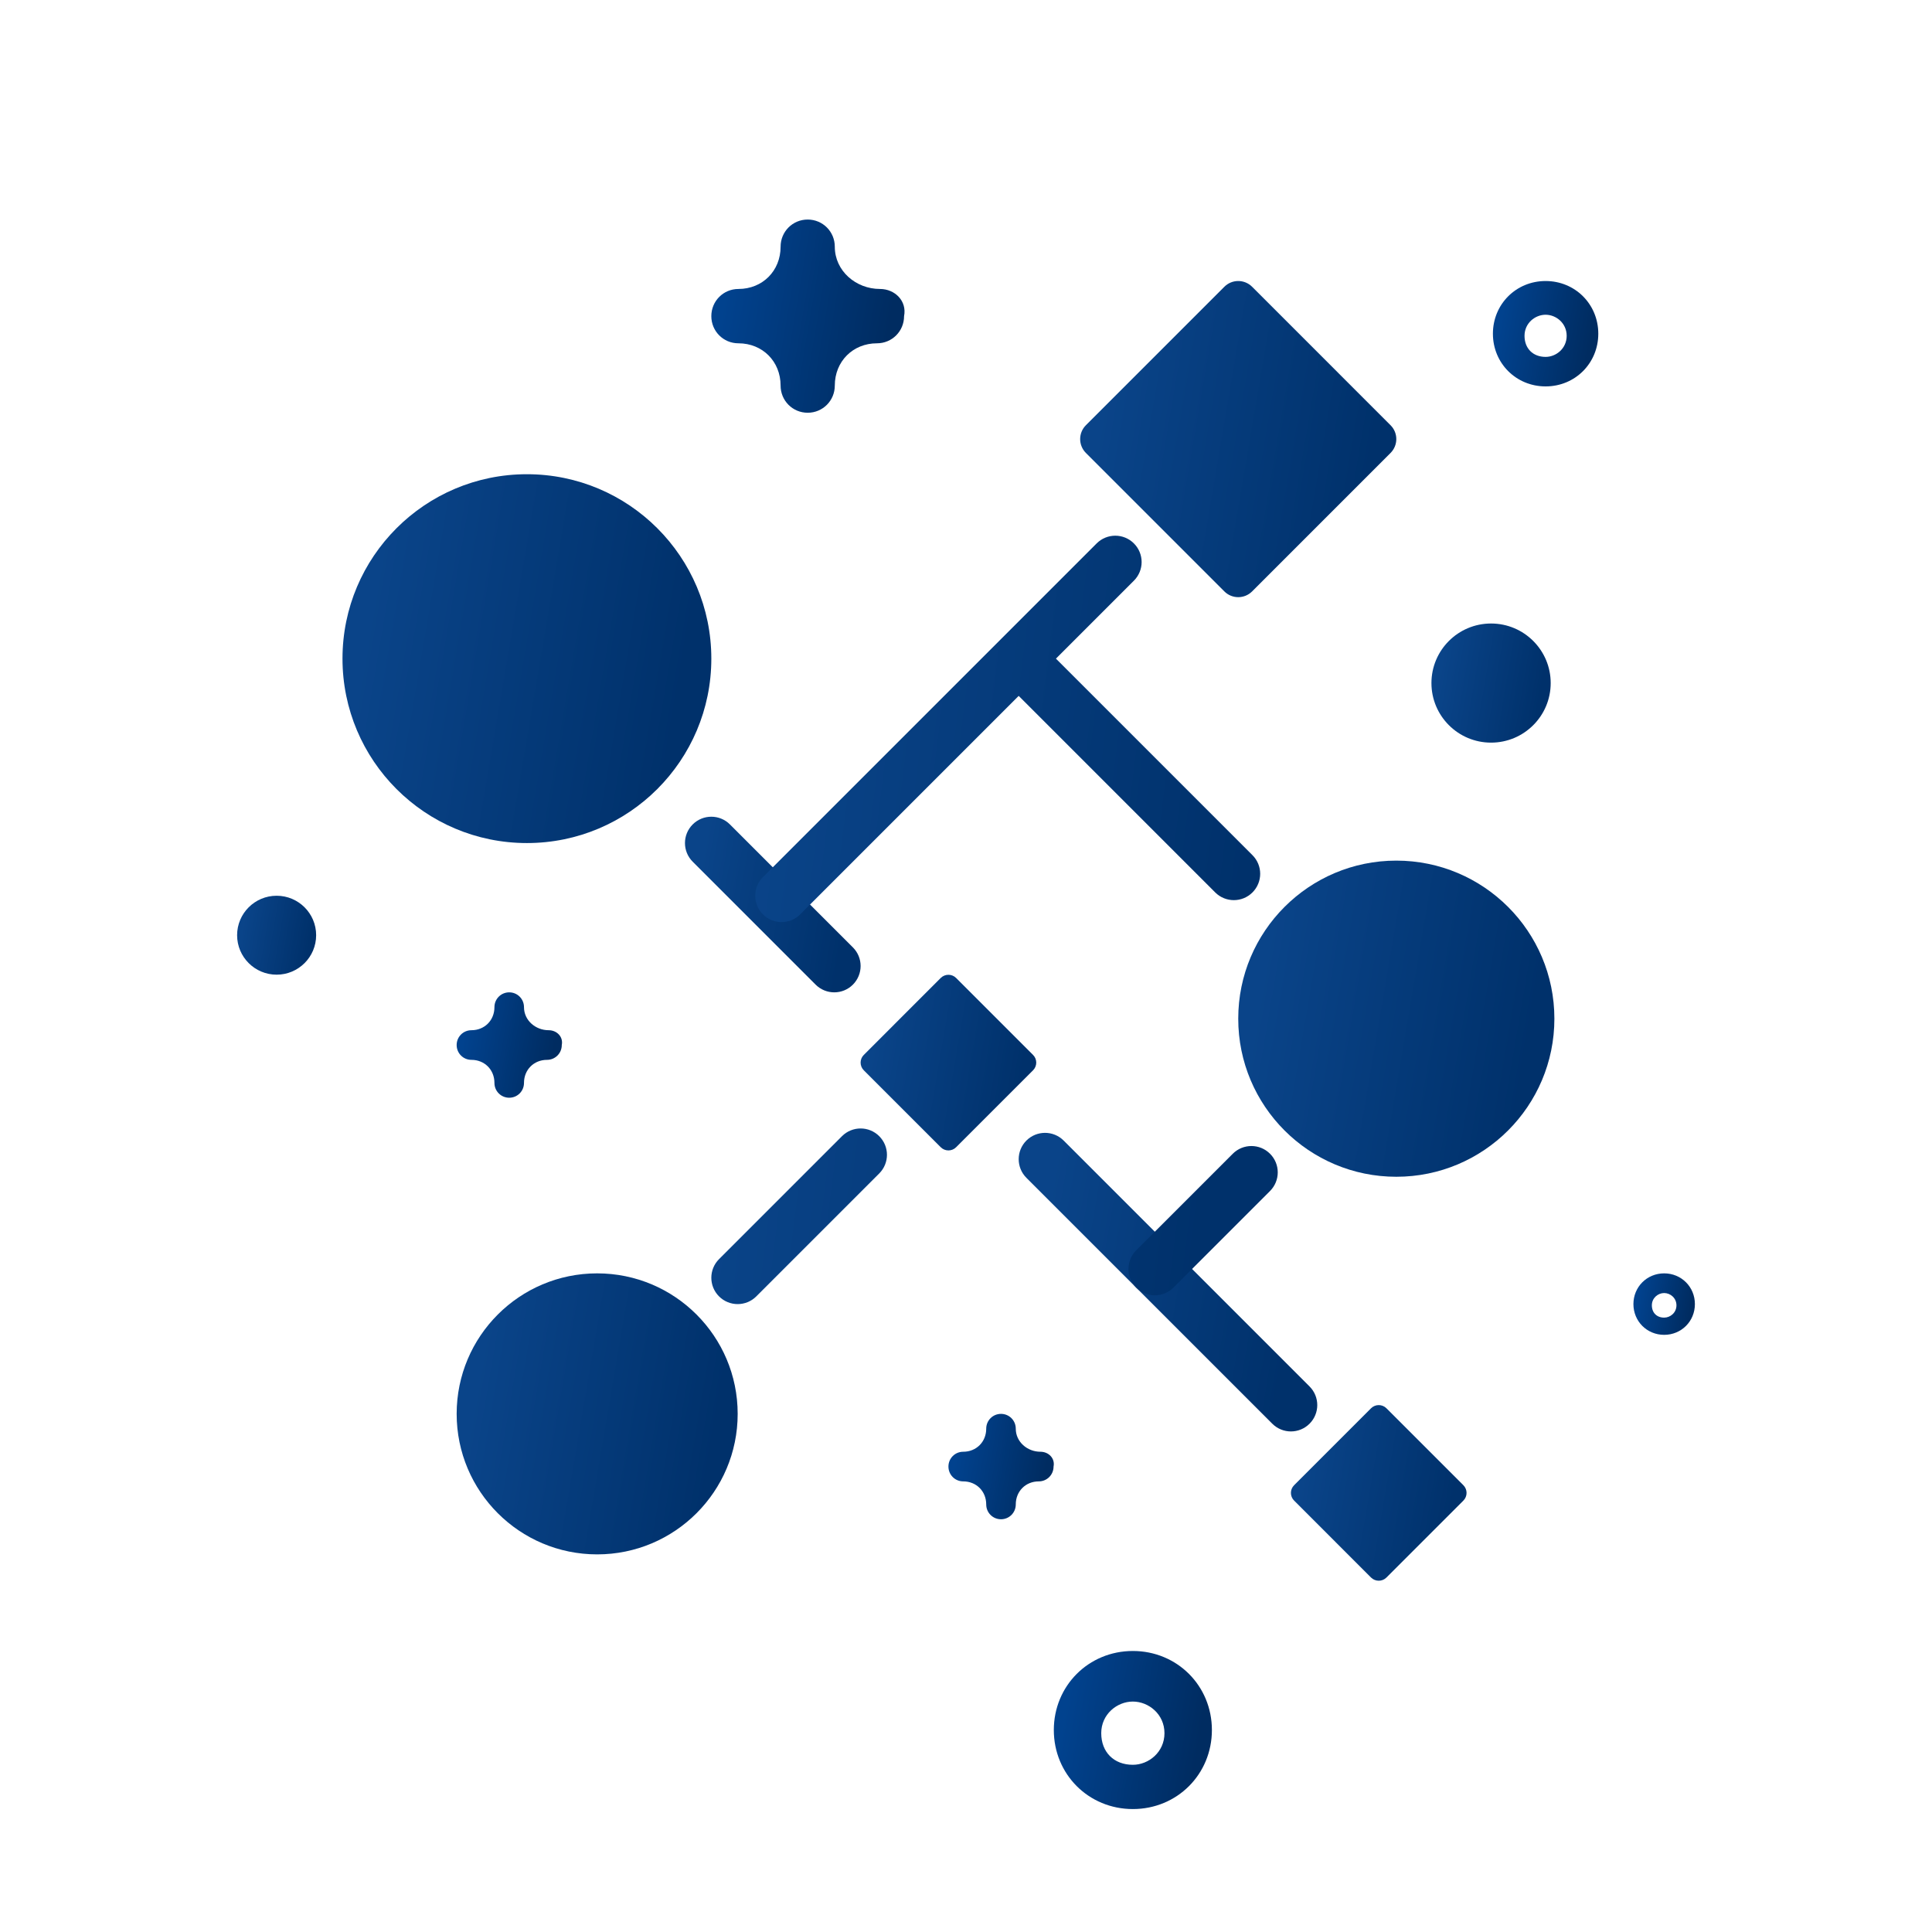
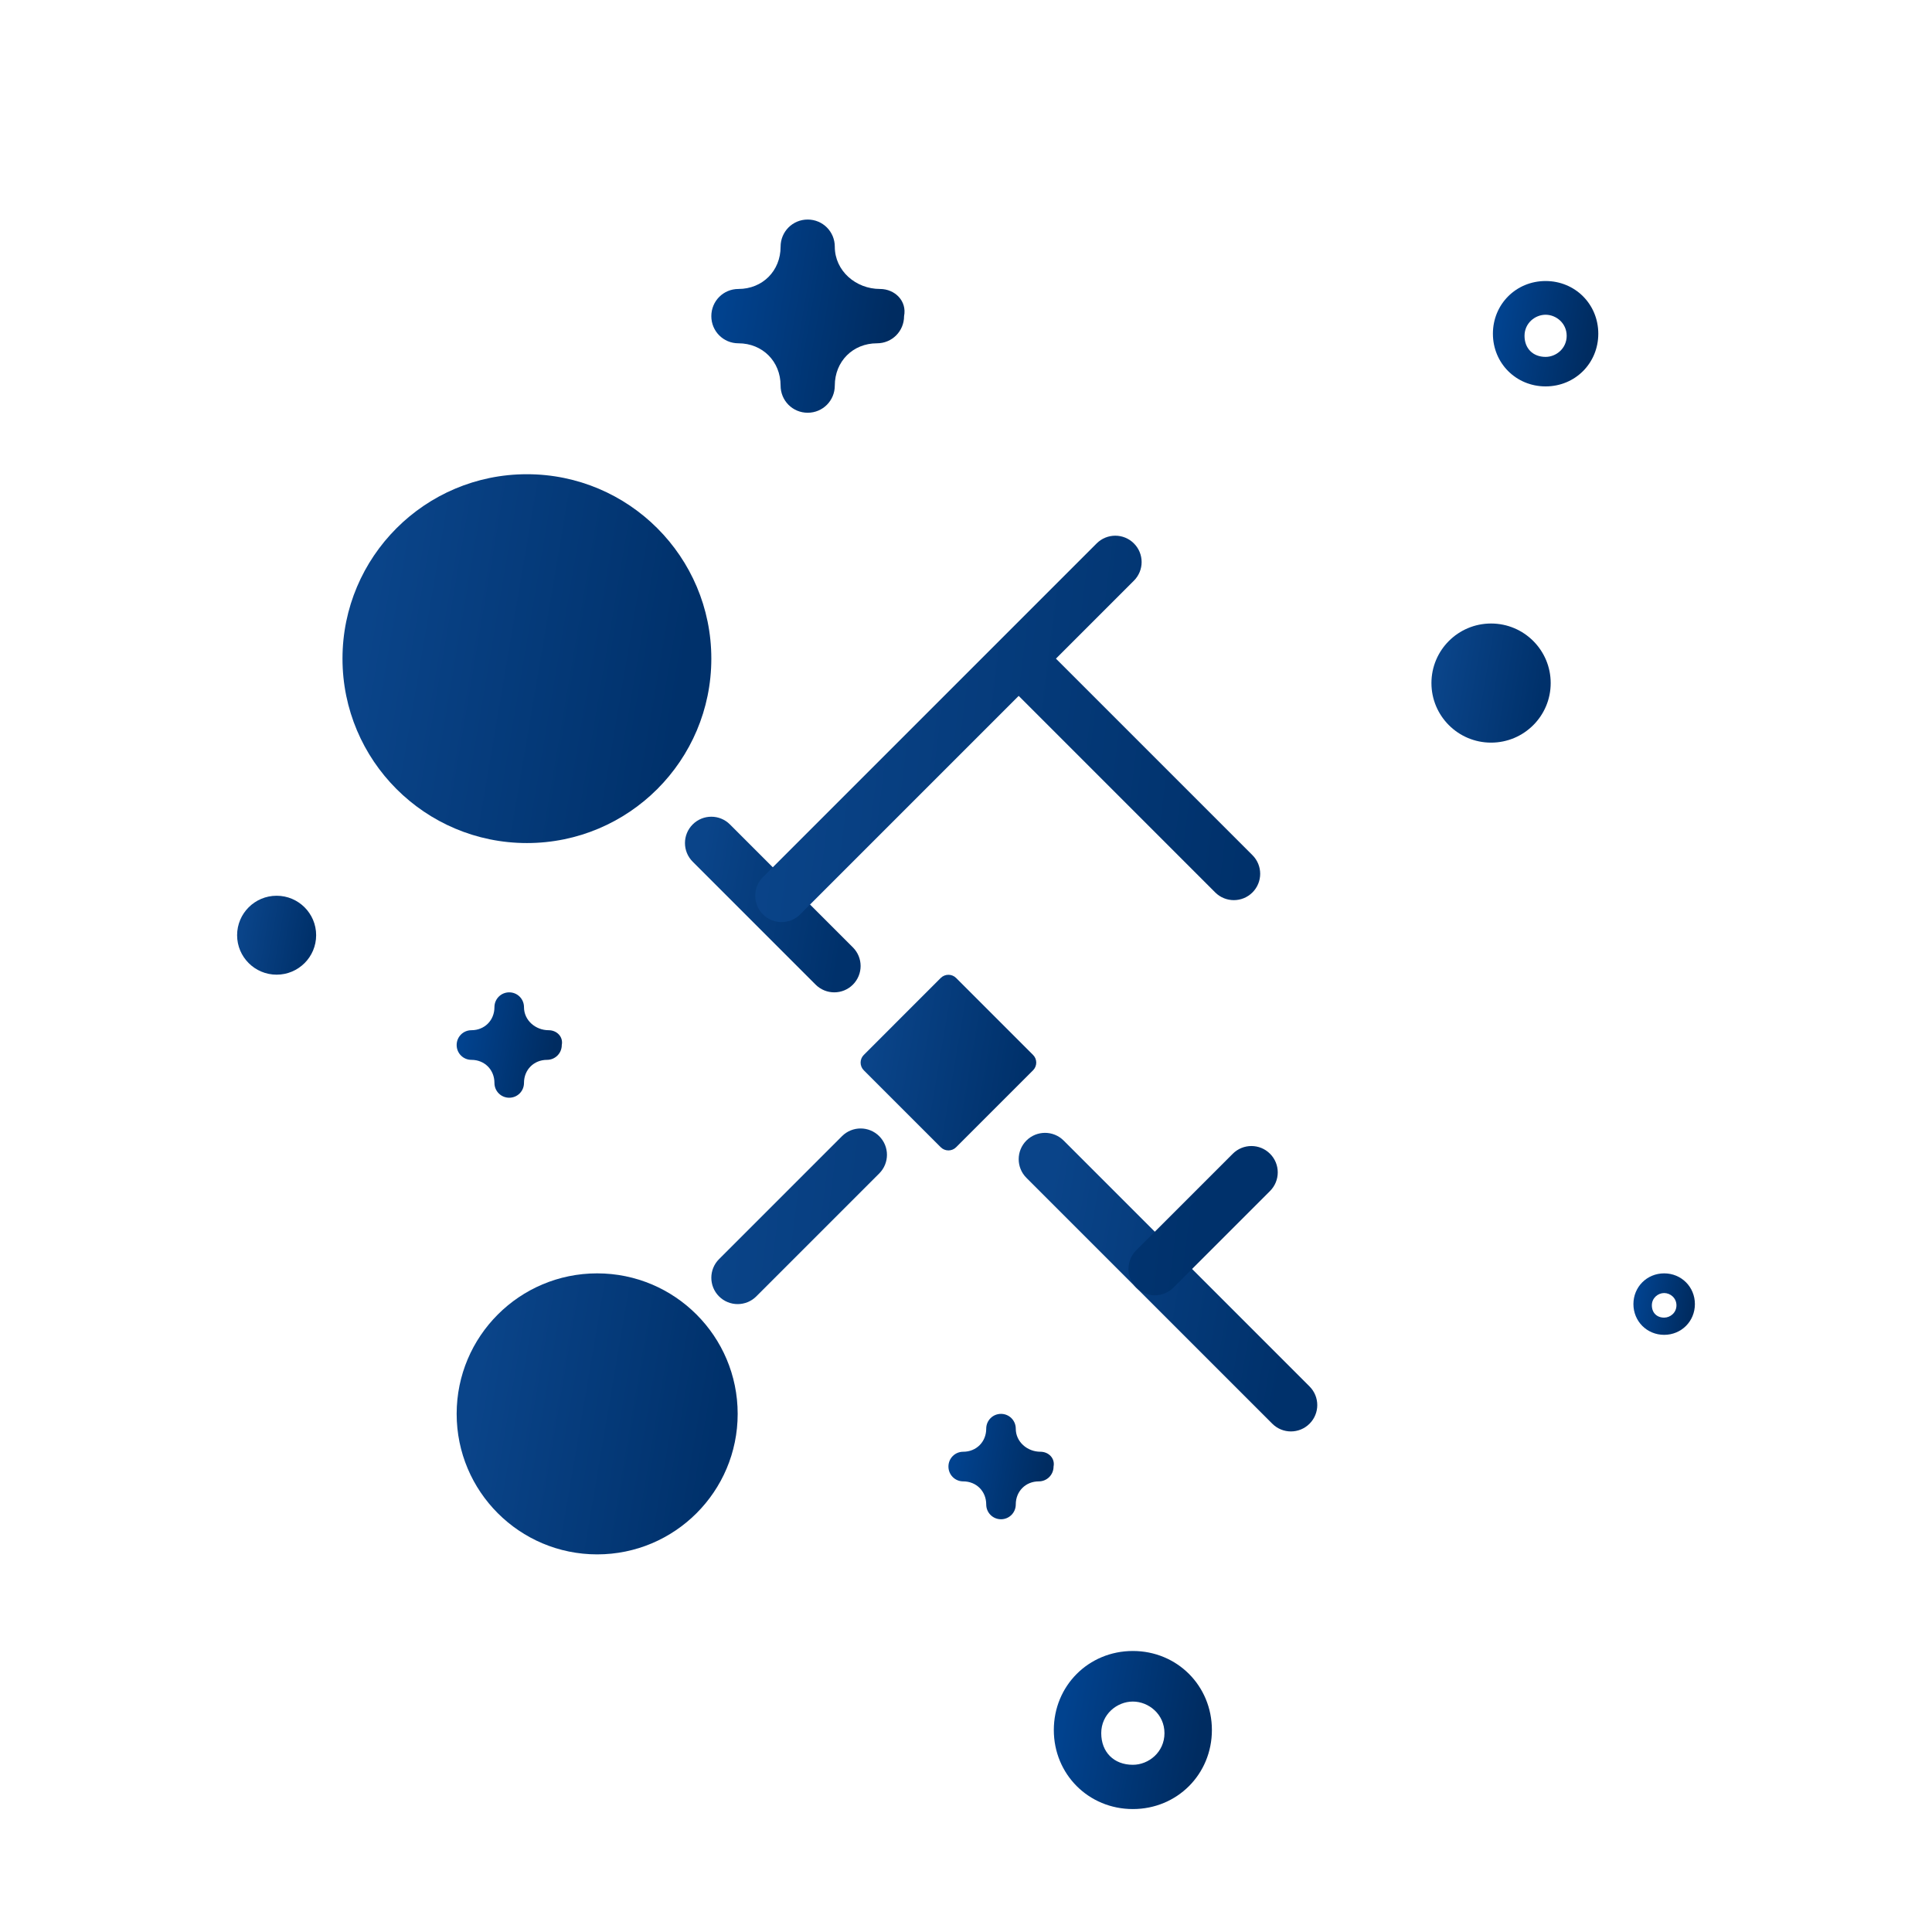
<svg xmlns="http://www.w3.org/2000/svg" width="88" height="88" viewBox="0 0 88 88" fill="none">
  <g clip-path="url(#clip0_13_1647)">
    <path d="M51.6 82.4C49.584 82.4 48 80.816 48 78.8C48 76.784 49.584 75.2 51.6 75.2C53.616 75.2 55.2 76.784 55.2 78.8C55.2 80.816 53.616 82.4 51.6 82.4ZM51.6 77.504C50.88 77.504 50.16 78.08 50.16 78.944C50.16 79.808 50.736 80.384 51.6 80.384C52.32 80.384 53.04 79.808 53.04 78.944C53.04 78.08 52.32 77.504 51.6 77.504Z" fill="url(#paint0_linear_13_1647)" />
    <path d="M70.4 17.6C69.056 17.6 68 16.544 68 15.2C68 13.856 69.056 12.8 70.4 12.8C71.744 12.8 72.8 13.856 72.8 15.2C72.8 16.544 71.744 17.6 70.4 17.6ZM70.4 14.336C69.92 14.336 69.44 14.72 69.44 15.296C69.44 15.872 69.824 16.256 70.4 16.256C70.88 16.256 71.36 15.872 71.36 15.296C71.36 14.72 70.88 14.336 70.4 14.336Z" fill="url(#paint1_linear_13_1647)" />
    <path d="M75.8 60.8C75.016 60.8 74.4 60.184 74.4 59.4C74.4 58.616 75.016 58 75.8 58C76.584 58 77.2 58.616 77.2 59.4C77.2 60.184 76.584 60.8 75.8 60.8ZM75.8 58.896C75.52 58.896 75.24 59.12 75.24 59.456C75.24 59.792 75.464 60.016 75.8 60.016C76.08 60.016 76.36 59.792 76.36 59.456C76.36 59.12 76.08 58.896 75.8 58.896Z" fill="url(#paint2_linear_13_1647)" />
    <path d="M40.081 13.162C38.984 13.162 38.024 12.338 38.024 11.238C38.024 10.55 37.475 10 36.789 10C36.103 10 35.555 10.55 35.555 11.238C35.555 12.338 34.732 13.162 33.634 13.162C32.949 13.162 32.4 13.713 32.4 14.4C32.4 15.088 32.949 15.637 33.634 15.637C34.732 15.637 35.555 16.462 35.555 17.562C35.555 18.25 36.103 18.8 36.789 18.8C37.475 18.8 38.024 18.25 38.024 17.562C38.024 16.462 38.847 15.637 39.944 15.637C40.63 15.637 41.179 15.088 41.179 14.4C41.316 13.713 40.767 13.162 40.081 13.162Z" fill="url(#paint3_linear_13_1647)" />
    <path d="M47.39 66.125C46.791 66.125 46.267 65.675 46.267 65.075C46.267 64.7 45.968 64.4 45.594 64.4C45.22 64.4 44.921 64.7 44.921 65.075C44.921 65.675 44.472 66.125 43.873 66.125C43.499 66.125 43.2 66.425 43.2 66.8C43.2 67.175 43.499 67.475 43.873 67.475C44.472 67.475 44.921 67.925 44.921 68.525C44.921 68.9 45.22 69.2 45.594 69.2C45.968 69.2 46.267 68.9 46.267 68.525C46.267 67.925 46.716 67.475 47.315 67.475C47.689 67.475 47.988 67.175 47.988 66.8C48.063 66.425 47.764 66.125 47.39 66.125Z" fill="url(#paint4_linear_13_1647)" />
    <path d="M24.99 46.925C24.391 46.925 23.867 46.475 23.867 45.875C23.867 45.5 23.568 45.2 23.194 45.2C22.82 45.2 22.521 45.5 22.521 45.875C22.521 46.475 22.072 46.925 21.473 46.925C21.099 46.925 20.8 47.225 20.8 47.6C20.8 47.975 21.099 48.275 21.473 48.275C22.072 48.275 22.521 48.725 22.521 49.325C22.521 49.7 22.82 50 23.194 50C23.568 50 23.867 49.7 23.867 49.325C23.867 48.725 24.316 48.275 24.915 48.275C25.289 48.275 25.588 47.975 25.588 47.6C25.663 47.225 25.364 46.925 24.99 46.925Z" fill="url(#paint5_linear_13_1647)" />
    <path d="M67.916 33.826C69.416 33.826 70.632 32.611 70.632 31.113C70.632 29.615 69.416 28.4 67.916 28.4C66.416 28.4 65.2 29.615 65.2 31.113C65.2 32.611 66.416 33.826 67.916 33.826Z" fill="url(#paint6_linear_13_1647)" />
    <path d="M12.6 44.395C13.594 44.395 14.4 43.59 14.4 42.597C14.4 41.605 13.594 40.8 12.6 40.8C11.606 40.8 10.8 41.605 10.8 42.597C10.8 43.59 11.606 44.395 12.6 44.395Z" fill="url(#paint7_linear_13_1647)" />
-     <path d="M55.769 13.061C56.117 12.713 56.682 12.713 57.031 13.061L63.338 19.369C63.687 19.717 63.687 20.282 63.338 20.631L57.031 26.939C56.682 27.287 56.117 27.287 55.769 26.939L49.461 20.631C49.113 20.282 49.113 19.717 49.461 19.369L55.769 13.061Z" fill="url(#paint8_linear_13_1647)" />
    <path d="M42.849 44.545C43.043 44.352 43.357 44.352 43.55 44.545L47.054 48.05C47.248 48.243 47.248 48.557 47.054 48.751L43.55 52.255C43.357 52.449 43.043 52.449 42.849 52.255L39.345 48.751C39.151 48.557 39.151 48.243 39.345 48.05L42.849 44.545Z" fill="url(#paint9_linear_13_1647)" />
-     <path d="M62.449 64.145C62.643 63.952 62.957 63.952 63.15 64.145L66.655 67.65C66.848 67.843 66.848 68.157 66.655 68.35L63.15 71.855C62.957 72.048 62.643 72.048 62.449 71.855L58.945 68.35C58.751 68.157 58.751 67.843 58.945 67.65L62.449 64.145Z" fill="url(#paint10_linear_13_1647)" />
    <circle cx="24" cy="30" r="8.4" fill="url(#paint11_linear_13_1647)" />
-     <ellipse cx="63.6" cy="46.4" rx="7.2" ry="7.2" fill="url(#paint12_linear_13_1647)" />
    <ellipse cx="27.2" cy="64.4" rx="6.4" ry="6.4" fill="url(#paint13_linear_13_1647)" />
    <path fill-rule="evenodd" clip-rule="evenodd" d="M31.551 37.552C32.02 37.083 32.78 37.083 33.248 37.552L38.848 43.152C39.317 43.62 39.317 44.38 38.848 44.849C38.38 45.317 37.62 45.317 37.151 44.849L31.551 39.249C31.082 38.78 31.082 38.02 31.551 37.552Z" fill="url(#paint14_linear_13_1647)" />
    <path fill-rule="evenodd" clip-rule="evenodd" d="M46.751 51.951C47.22 51.483 47.98 51.483 48.448 51.951L59.648 63.151C60.117 63.62 60.117 64.379 59.648 64.848C59.18 65.317 58.42 65.317 57.951 64.848L46.751 53.648C46.283 53.179 46.283 52.42 46.751 51.951Z" fill="url(#paint15_linear_13_1647)" />
    <path fill-rule="evenodd" clip-rule="evenodd" d="M51.648 24.752C52.117 25.221 52.117 25.98 51.648 26.449L48.097 30L57.048 38.952C57.517 39.42 57.517 40.18 57.048 40.649C56.58 41.117 55.82 41.117 55.351 40.649L46.4 31.697L36.448 41.649C35.98 42.117 35.22 42.117 34.751 41.649C34.283 41.18 34.283 40.42 34.751 39.952L49.951 24.752C50.42 24.283 51.18 24.283 51.648 24.752ZM40.048 51.752C40.517 52.221 40.517 52.98 40.048 53.449L34.448 59.049C33.98 59.517 33.22 59.517 32.751 59.049C32.283 58.58 32.283 57.821 32.751 57.352L38.351 51.752C38.82 51.283 39.58 51.283 40.048 51.752ZM57.848 52.552C58.317 53.02 58.317 53.78 57.848 54.249L53.448 58.649C52.98 59.117 52.22 59.117 51.751 58.649C51.283 58.18 51.283 57.42 51.751 56.952L56.151 52.552C56.62 52.083 57.38 52.083 57.848 52.552Z" fill="url(#paint16_linear_13_1647)" />
  </g>
  <defs>
    <linearGradient id="paint0_linear_13_1647" x1="48.584" y1="77.519" x2="54.758" y2="78.57" gradientUnits="userSpaceOnUse">
      <stop stop-color="#01428E" />
      <stop offset="1" stop-color="#002C61" />
    </linearGradient>
    <linearGradient id="paint1_linear_13_1647" x1="68.389" y1="14.346" x2="72.505" y2="15.046" gradientUnits="userSpaceOnUse">
      <stop stop-color="#01428E" />
      <stop offset="1" stop-color="#002C61" />
    </linearGradient>
    <linearGradient id="paint2_linear_13_1647" x1="74.627" y1="58.902" x2="77.028" y2="59.31" gradientUnits="userSpaceOnUse">
      <stop stop-color="#01428E" />
      <stop offset="1" stop-color="#002C61" />
    </linearGradient>
    <linearGradient id="paint3_linear_13_1647" x1="33.114" y1="12.834" x2="40.659" y2="14.118" gradientUnits="userSpaceOnUse">
      <stop stop-color="#01428E" />
      <stop offset="1" stop-color="#002C61" />
    </linearGradient>
    <linearGradient id="paint4_linear_13_1647" x1="43.589" y1="65.946" x2="47.705" y2="66.647" gradientUnits="userSpaceOnUse">
      <stop stop-color="#01428E" />
      <stop offset="1" stop-color="#002C61" />
    </linearGradient>
    <linearGradient id="paint5_linear_13_1647" x1="21.189" y1="46.746" x2="25.305" y2="47.446" gradientUnits="userSpaceOnUse">
      <stop stop-color="#01428E" />
      <stop offset="1" stop-color="#002C61" />
    </linearGradient>
    <linearGradient id="paint6_linear_13_1647" x1="65.64" y1="30.148" x2="70.298" y2="30.941" gradientUnits="userSpaceOnUse">
      <stop stop-color="#0A4489" />
      <stop offset="1" stop-color="#00316B" />
    </linearGradient>
    <linearGradient id="paint7_linear_13_1647" x1="11.092" y1="41.958" x2="14.178" y2="42.484" gradientUnits="userSpaceOnUse">
      <stop stop-color="#0A4489" />
      <stop offset="1" stop-color="#00316B" />
    </linearGradient>
    <linearGradient id="paint8_linear_13_1647" x1="50.368" y1="17.438" x2="62.715" y2="19.538" gradientUnits="userSpaceOnUse">
      <stop stop-color="#0A4489" />
      <stop offset="1" stop-color="#00316B" />
    </linearGradient>
    <linearGradient id="paint9_linear_13_1647" x1="39.849" y1="46.977" x2="46.708" y2="48.144" gradientUnits="userSpaceOnUse">
      <stop stop-color="#0A4489" />
      <stop offset="1" stop-color="#00316B" />
    </linearGradient>
    <linearGradient id="paint10_linear_13_1647" x1="59.449" y1="66.576" x2="66.308" y2="67.744" gradientUnits="userSpaceOnUse">
      <stop stop-color="#0A4489" />
      <stop offset="1" stop-color="#00316B" />
    </linearGradient>
    <linearGradient id="paint11_linear_13_1647" x1="16.962" y1="27.01" x2="31.367" y2="29.461" gradientUnits="userSpaceOnUse">
      <stop stop-color="#0A4489" />
      <stop offset="1" stop-color="#00316B" />
    </linearGradient>
    <linearGradient id="paint12_linear_13_1647" x1="57.568" y1="43.838" x2="69.915" y2="45.939" gradientUnits="userSpaceOnUse">
      <stop stop-color="#0A4489" />
      <stop offset="1" stop-color="#00316B" />
    </linearGradient>
    <linearGradient id="paint13_linear_13_1647" x1="21.838" y1="62.122" x2="32.813" y2="63.99" gradientUnits="userSpaceOnUse">
      <stop stop-color="#0A4489" />
      <stop offset="1" stop-color="#00316B" />
    </linearGradient>
    <linearGradient id="paint14_linear_13_1647" x1="31.849" y1="39.777" x2="38.708" y2="40.944" gradientUnits="userSpaceOnUse">
      <stop stop-color="#0A4489" />
      <stop offset="1" stop-color="#00316B" />
    </linearGradient>
    <linearGradient id="paint15_linear_13_1647" x1="47.503" y1="55.98" x2="59.164" y2="57.964" gradientUnits="userSpaceOnUse">
      <stop stop-color="#0A4489" />
      <stop offset="1" stop-color="#00316B" />
    </linearGradient>
    <linearGradient id="paint16_linear_13_1647" x1="34.493" y1="35.672" x2="56.902" y2="38.483" gradientUnits="userSpaceOnUse">
      <stop stop-color="#0A4489" />
      <stop offset="1" stop-color="#00316B" />
    </linearGradient>
    <clipPath id="clip0_13_1647">
      <rect width="88" height="88" fill="white" />
    </clipPath>
  </defs>
</svg>